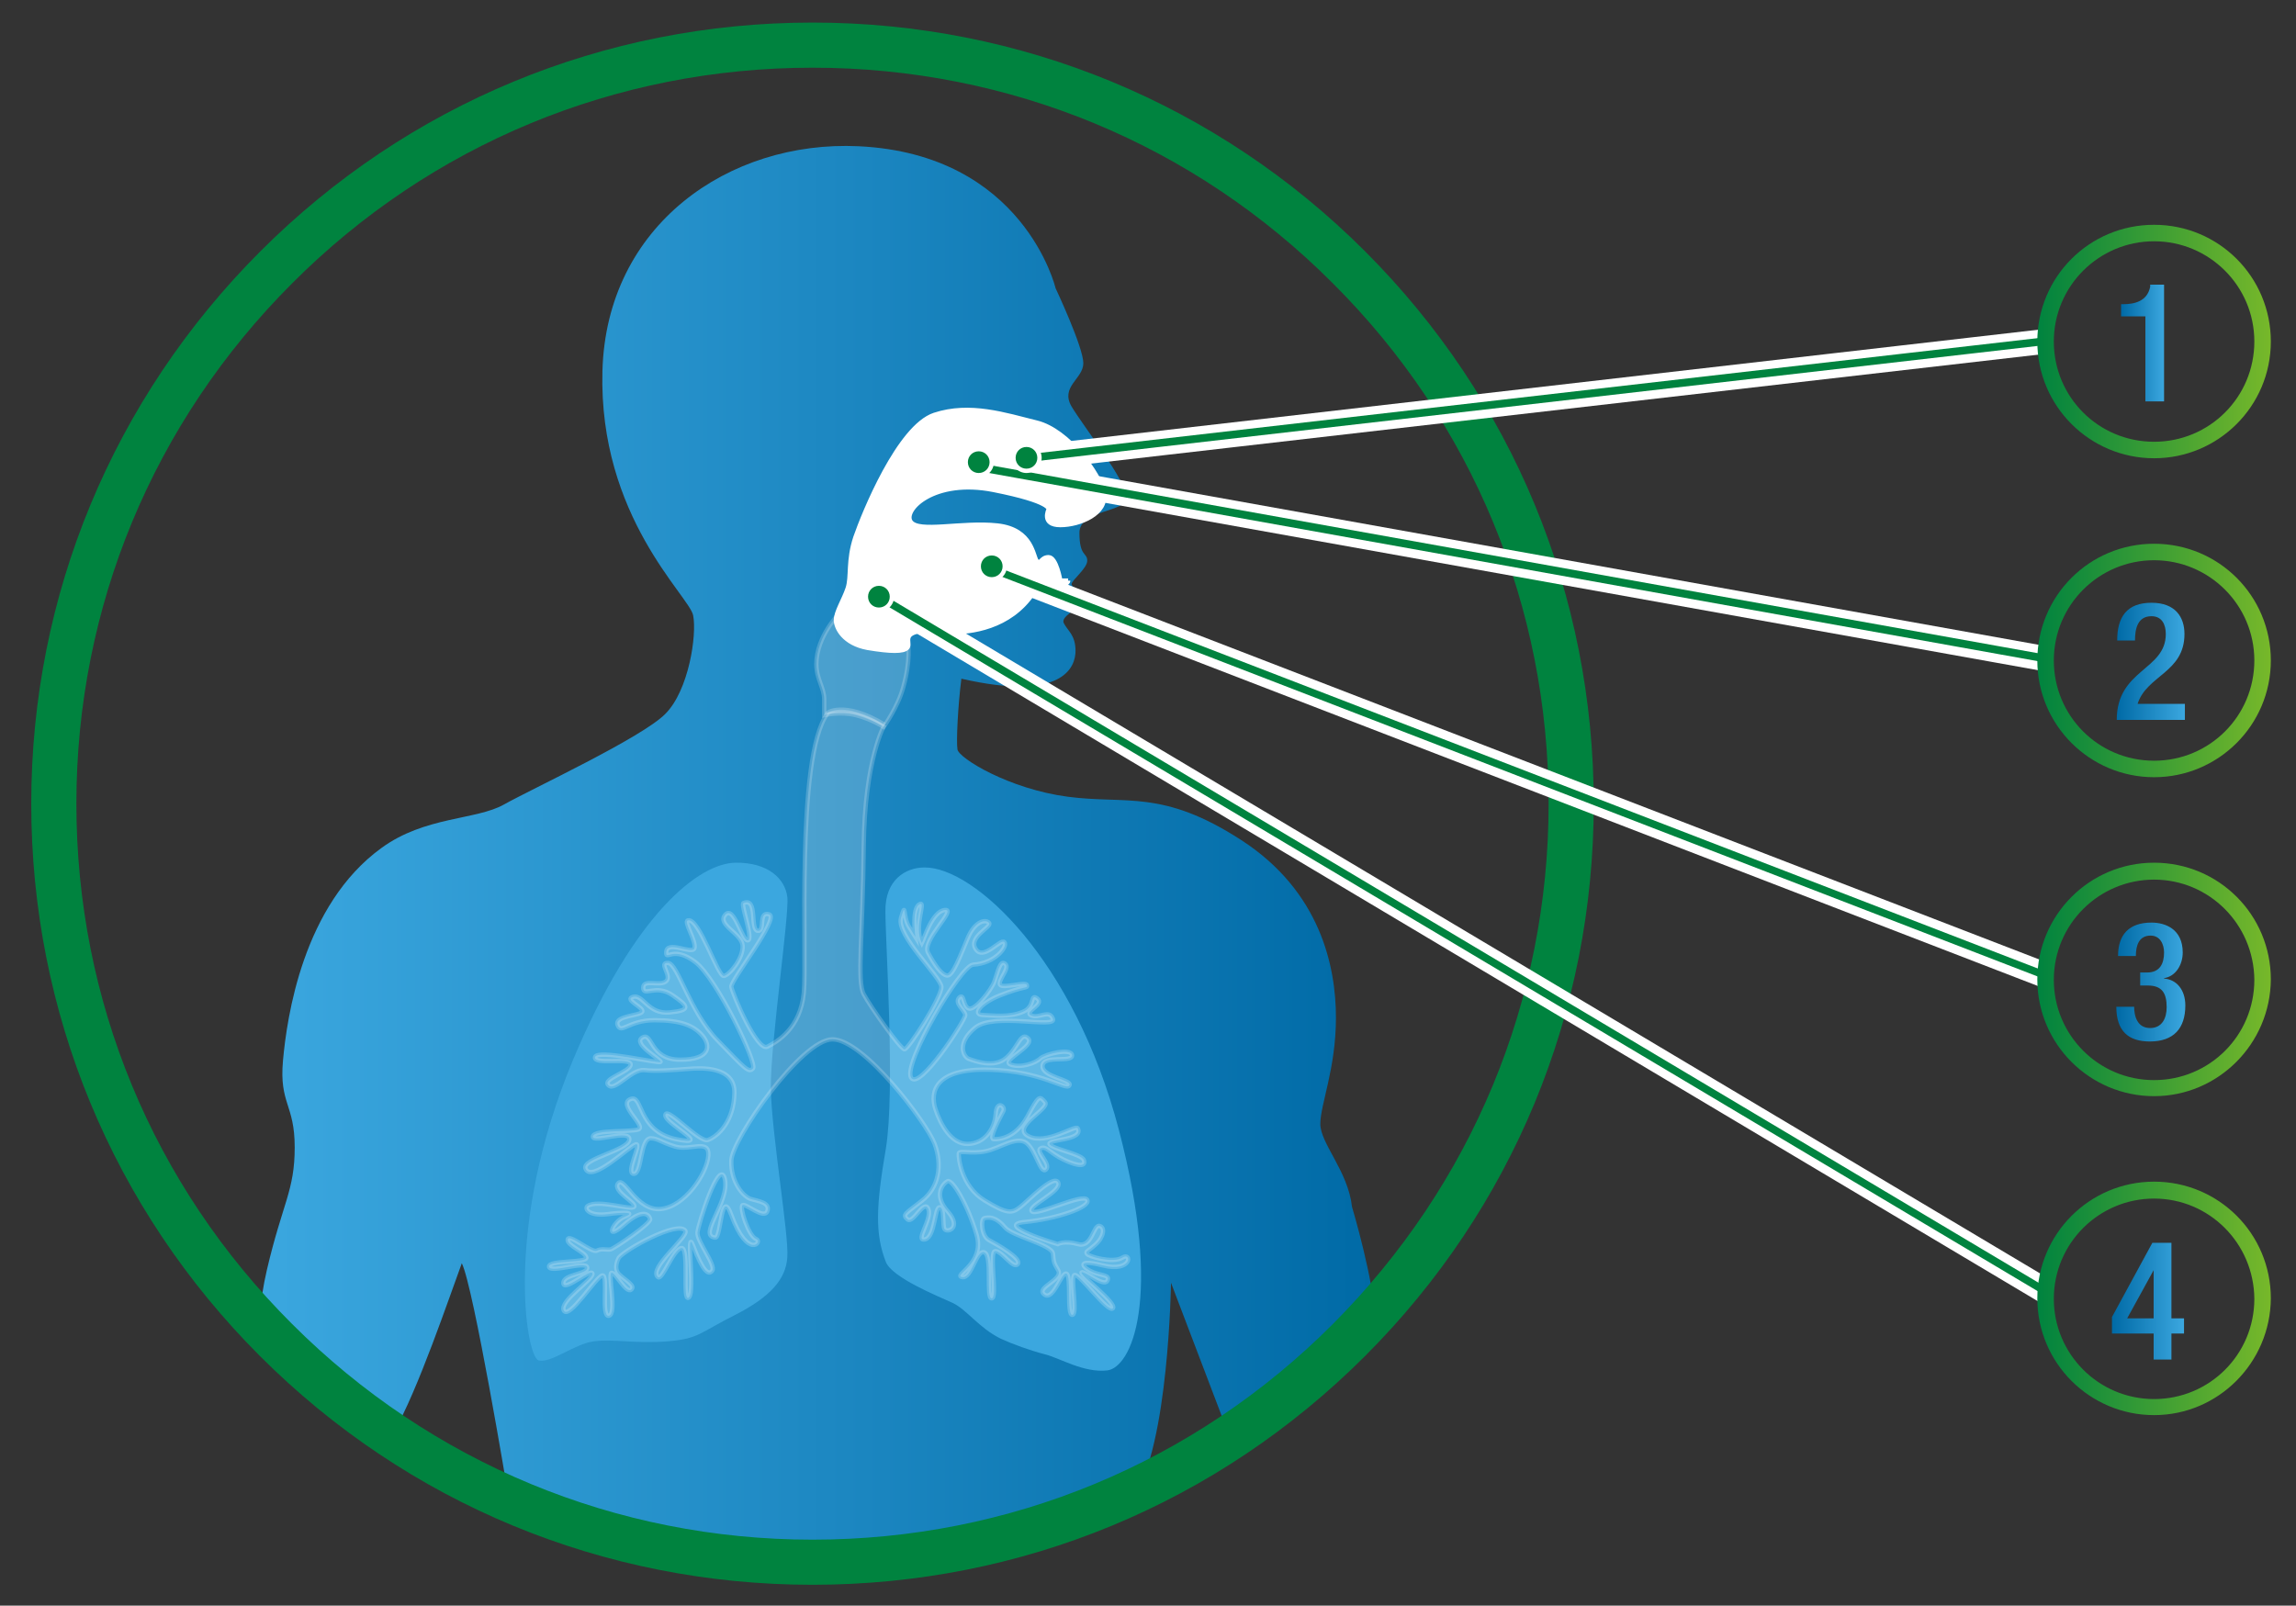
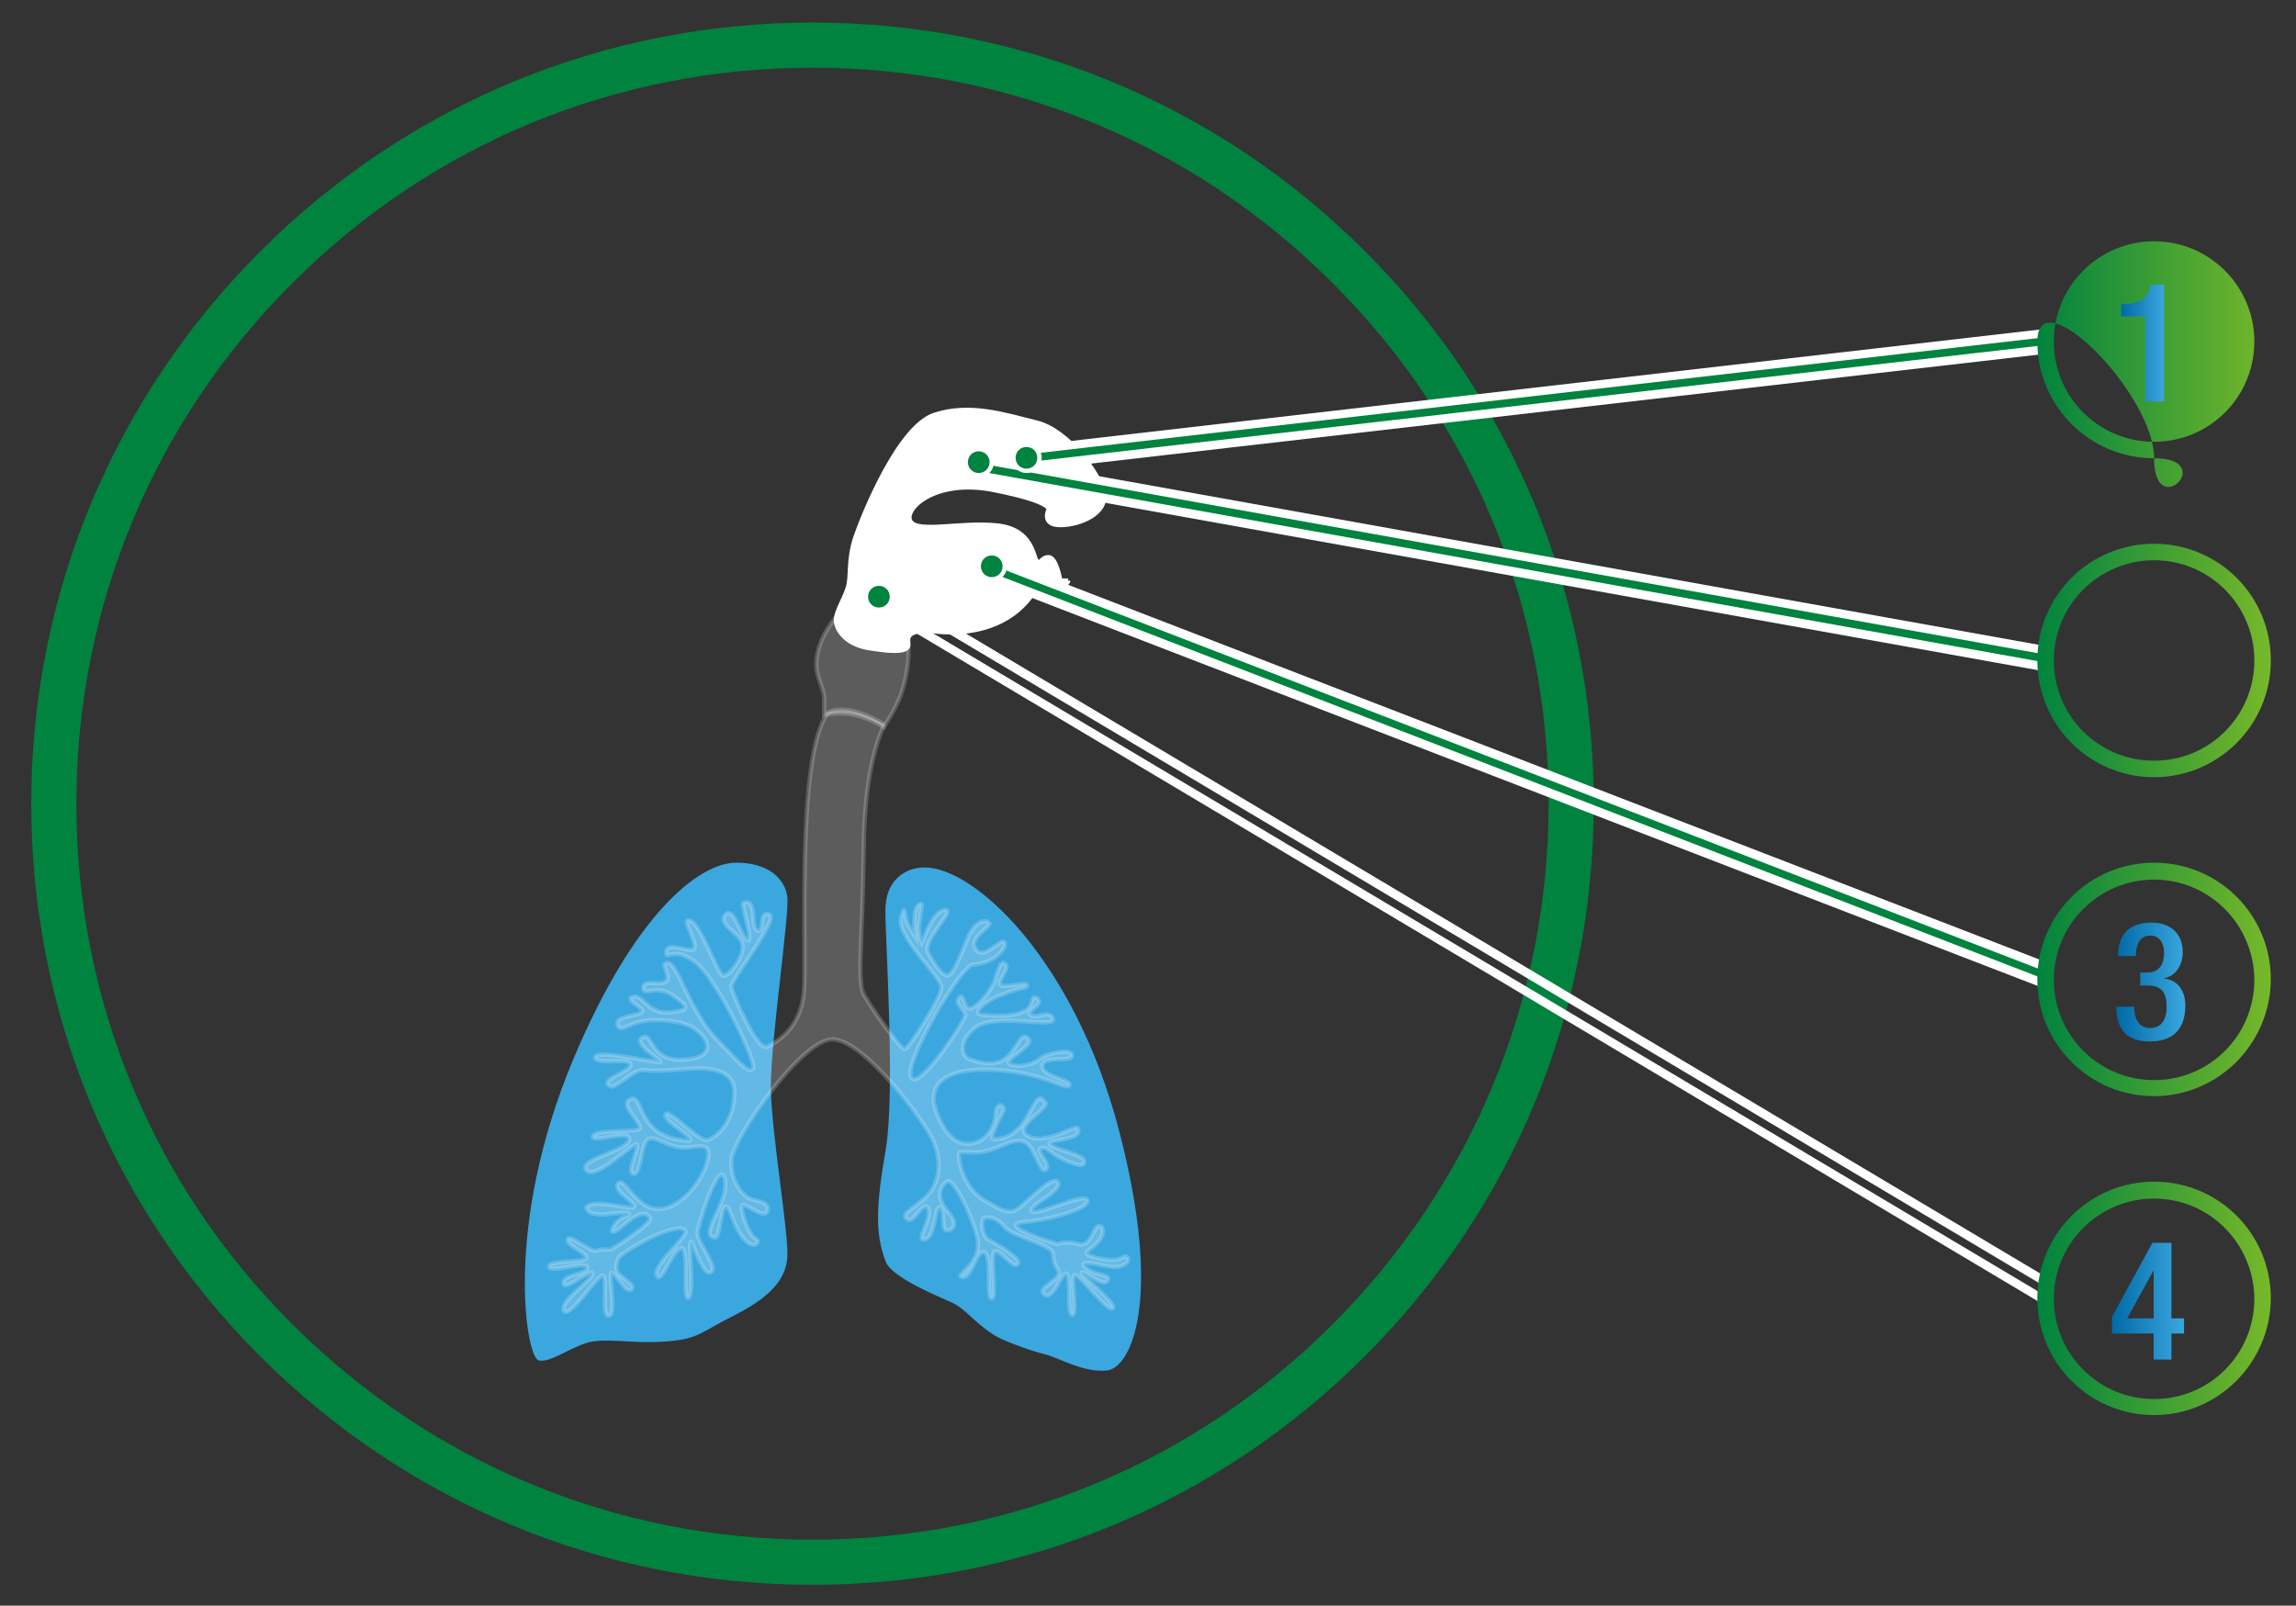
<svg xmlns="http://www.w3.org/2000/svg" version="1.1" id="Ebene_1" x="0px" y="0px" viewBox="0 0 529 370" style="enable-background:new 0 0 529 370;" xml:space="preserve">
  <rect x="0" y="0" width="529" height="370" fill="#333333" stroke="none" />
  <style type="text/css">
	.st0{fill:url(#SVGID_1_);}
	.st1{fill:#3BA7DF;}
	.st2{opacity:0.2;fill:#FFFFFF;stroke:#FFFFFF;stroke-miterlimit:10;}
	.st3{fill:#FFFFFF;stroke:#FFFFFF;stroke-miterlimit:10;}
	.st4{fill:#00833F;}
	.st5{fill:#FFFFFF;}
	.st6{fill:url(#SVGID_2_);}
	.st7{fill:url(#SVGID_3_);}
	.st8{fill:url(#SVGID_4_);}
	.st9{fill:url(#SVGID_5_);}
	.st10{fill:url(#SVGID_6_);}
	.st11{fill:url(#SVGID_7_);}
	.st12{fill:url(#SVGID_8_);}
	.st13{fill:url(#SVGID_9_);}
</style>
  <g>
    <g>
      <linearGradient id="SVGID_1_" gradientUnits="userSpaceOnUse" x1="5331.401" y1="198.462" x2="5588.184" y2="198.462" gradientTransform="matrix(-1 0 0 1 5648.025 0)">
        <stop offset="0" style="stop-color:#FFFFFF" />
        <stop offset="0" style="stop-color:#006AA6" />
        <stop offset="1" style="stop-color:#3BA7DF" />
      </linearGradient>
-       <path class="st0" d="M283.2,330.8l-13.4-35.2c0,0-0.5,37.5-8.6,49.3l-76.5,18.5L117,344c0,0-7.9-47.5-10.6-52.9    c-2.7,7.3-10.3,29.8-15.7,38.9l-29.2-17.4c0,0-3.6-4.5,0-20c3.6-15.4,6.4-18.2,6.4-28.2c0-10-3.6-10-2.7-20    c0.9-10,4.6-35.9,22.7-49c10-7.3,21.8-6.4,28.2-10c6.4-3.6,31.8-15.4,37.2-20.9c5.4-5.4,7.3-18.2,6.4-22.7    c-0.9-4.5-21.8-22.7-20.9-56.3s29.1-53.2,59-51.8c38.1,1.8,45.4,32.7,45.4,32.7s6.4,13.6,6.4,17.3c0,3.6-5.4,5.4-2.7,10    c2.7,4.5,12.7,17.3,12.7,20.9c0,3.6-10.9,2.7-10.9,8.2s1.8,4.5,1.8,6.4c0,1.8-3.6,4.5-3.6,5.4c0,0.9,2.7,1.8,2.7,3.6    c0,1.8-5.4,3.6-4.5,5.4c0.9,1.8,2.7,2.7,2.7,6.4c0,3.6-2.7,11.8-26.3,6.4c-0.8,6.3-1.2,14.5-0.9,16.3c0.3,2,11.8,9.1,25.4,10.9    c13.6,1.8,21.8-1.8,40,10s21.8,29.1,21.8,40.9s-3.6,20-3.6,24.5c0,4.5,6.4,10.9,7.3,19.1c0,0,5.1,17,5.4,26.4L283.2,330.8z" />
      <path class="st1" d="M169.4,198.8c7.7-0.1,11.5,3.8,12,7.9c0.5,4.1-3.9,33.6-3.8,44.2c0.2,10.6,4.2,33.8,3.8,38.8    c-0.3,5-3.8,9.1-12,13.3c-8.2,4.1-8.3,5.5-15.6,6.1c-7.3,0.6-12.4-0.6-17,0c-4.5,0.6-9.8,5.1-12.7,4.4c-2.9-0.8-8.1-30.9,7.9-69.2    C146.3,210.2,161.1,199,169.4,198.8 M213,199.9c11.5-0.1,34.5,21.2,44.8,60.5c10.3,39.4,2.7,54.8-2.7,55.4    c-5.4,0.6-10.8-2.8-14.3-3.7c-3.5-0.9-7.6-2.4-10.2-3.6c-5.1-2.5-7.9-6.8-11.2-8.3c-3.3-1.5-13.9-5.8-15.3-9.4    c-2.5-6.4-2.3-12.7,0-26.1c2.2-13.4-0.1-47.4-0.1-54.7C203.9,202.7,208.7,199.9,213,199.9" />
      <path class="st2" d="M203.8,167c0,0-4.6,7.9-4.8,28.2c-0.2,20.3-1.6,30.9,0,33.9c1.6,3,8.5,12.7,9.4,12.7c0.9,0,8.6-12,8.5-14.4    c-0.2-2.4-10.5-11.8-9.3-15.9c1.2-4.1,0.4-0.3,1.8,2l1.5,2.4c0,0-0.9-6.4,0.9-7.5c1.8-1.1-1.4,5.1,0.6,8.9    c0.6-1.2,2.4-7.3,5.3-7.6s-5.3,6.9-3.9,9.8c1.5,2.8,3.2,5.3,4.5,5.3c1.3,0,3-4.7,4.7-8.7s4.2-4.3,4.9-3.4c0.7,0.9-4.9,3.2-3.1,6    c1.8,2.8,5.7-2.5,6.6-1.6c0.9,0.9-2,4.9-7.2,5.2c-2.9,0.2-16.1,22.7-14.3,26c1.8,3.3,12.6-13.3,12.5-14.4c-0.1-1.1-2.6-2.7-1.4-4    c1.2-1.2,0.8,2,2.2,2.5c1.4,0.5,5.1-4.1,5.9-6.2c0.8-2.2,1.3-5.1,2.5-4.1c1.2,1-1.7,3.7-1.2,4.8c0.5,1,6-0.8,6.2,0.1    c0.2,0.9-0.3,0-6.5,2.5c-4.3,1.8-6.1,4.3-3.7,4.4c2.4,0.1,6.1,0.6,9.2-0.7c3.1-1.2,1.6-4.4,3.4-3.1c1.8,1.4-3.3,3.1-1.4,3.9    c1.9,0.8,4.1-1.5,5,0.8c0.9,2.3-13.6-1.5-17.9,2c-4.3,3.5-2.8,6.7-1.5,7.2c1.4,0.5,5.8,2.2,8.6-0.2c2.8-2.4,3.4-6.2,5.1-4.5    c1.7,1.7-6.4,5.1-4.1,6c2.3,0.9,5.8-0.3,6.9-1.4c1.1-1,7.2-2.5,7.3-0.7c0.1,1.8-6.6-0.2-6.8,2.4c-0.2,2.6,6.9,3.2,6.2,4.5    c-0.7,1.4-6.1-3.3-18.6-3.6c-12.5-0.3-13.5,5.2-12.3,9c1.2,3.7,3.7,8.2,7.5,8.1s6.1-3.3,6.4-6.8c0.2-3.5,2.3-1.8,1.8-0.8    s-3.5,6.4-2.3,6.5c1.2,0.1,5.1-0.2,7.8-5.2c2.7-5,2.8-4.8,4.1-3.3c1.2,1.5-7.9,5.7-3.9,7.8c4.1,2.2,10.9-2.7,11.4-1.8    c1.5,2.8-6.8,2.5-6.5,3.6c0.3,1.1,7.4,2.3,7.9,3.7c0.6,1.5-1.1,1.6-4.5,0c-3.4-1.6-4.1-3.3-5.4-2.7c-1.4,0.6,2.5,3.7,1.2,4.9    s-2.3-4.4-4.5-6.1c-2.3-1.7-6.1,1.2-9.4,1.9c-3.3,0.7-6.1-0.3-6.2,0.5c-0.1,0.8,0.5,7.5,5.9,10.8c5.4,3.3,6.4,3,8.3,1.5    c1.9-1.5,7.7-7.6,8.7-5.6s-7,5.3-6.1,6.6c0.9,1.3,11.9-4.3,12.8-2.6c0.9,1.7-7.2,4.4-14.4,5.1c-7.3,0.7,7.6,5.1,7.6,5.1    s1.5-0.9,4.7,0s3.5-4.5,4.9-4.2c1.4,0.3,1,2.6-0.9,4.3c-1.9,1.7-2.3,1.5-2,2.1c0.2,0.6,6,2.3,8.2,0.9c2.2-1.4,2.3,3.5-4.5,1.8    c-6.9-1.7-4.3,0.8-2.2,1.6c2.1,0.8,4,0.6,3.2,2c-0.8,1.4-5.3-2.4-5.9-2c-0.6,0.5,8.3,7.2,7.2,8.3c-1.1,1.1-7.6-7.9-8.8-7.7    c-1.1,0.2,0.8,8.9-0.5,9.2c-1.4,0.2-0.2-9.1-1.4-9.5c-1.2-0.4-3,6.4-5.1,4.8c-2.1-1.6,4.5-3.4,3.2-5.6c-1-1.7-1-1.7-1.2-3.8    c-0.2-2.1-9.4-4-11.1-6.1c-2.2-2.6-3.8-2.3-4.7-2.1c-0.9,0.2-0.7,4.2,1.1,5.1c1.7,0.9,7.6,4.2,6.6,5.5c-1,1.3-3.6-3-5.2-3    c-1.5,0.1,0.6,10.8-0.8,10.9c-1.4,0.1,0.2-9.9-1.7-10.6c-1.9-0.7-2.9,6.1-5.1,5.7c-2.3-0.4,5.3-3,3.3-9.8    c-2-6.8-5.6-12.9-6.7-12.3c-1.1,0.6-3.3,3.2,0.1,7c3.3,3.8-0.2,5-0.8,4c-0.5-1,0.1-4.9-1.1-5c-1.2-0.1-1,6.9-3.4,7.4    c-2.4,0.5,1.7-4.6,0.8-7c-1-2.4-3.5,3.5-4.8,2.4c-1.3-1.1-0.5-1.3,3.3-4.3c3.9-3,4.8-8.2,2.9-13.2c-1.9-4.9-16.3-24-23.5-24    c-7.1,0-23.1,22.9-23.3,27.9c-0.2,5,2.8,8.4,4.5,8.9c1.7,0.5,4.5,0.8,3.8,2.8c-0.7,2-4.9-1.8-5.7-1.4c-0.8,0.5,1.4,7.2,3.1,7.8    c1.7,0.6-1.9,4.9-5.7-5.5c-2.4-6.6-2.3,5.3-3.7,5.2c-4.2-0.4,3.4-8.2,2.2-13.5c-1.2-5.2-6.1,10.3-6.3,12.3s4.3,7.5,3.4,8.8    c-0.9,1.3-2.3-0.2-4.3-5.5c-2-5.4,0.5,10.3-1.1,11.7s0.2-11.7-1.7-11.4c-1.9,0.3-4.4,7.5-5.4,6.7c-2.4-2,7.2-9.4,6.3-10.7    c-1.7-2.4-13.8,4.3-15.3,6.2c0,0-1.4,2.3,0,3.8c1.4,1.4,4,2.7,2.8,3.6c-1.2,0.9-3.6-4-4.5-3.9c-0.9,0.2,1.3,9.5-0.6,9.9    c-1.9,0.5-0.1-9.5-1.5-9.3c-1.4,0.2-7.7,10.3-8.9,8.1c-1.1-2.2,6.8-7.1,6.6-8.5c-0.2-1.4-6.6,4.3-6.7,2.2c-0.1-2.1,5.6-2,5.5-3.6    c-0.2-1.7-8.6,1.4-8.8-0.2c-0.2-1.6,8.8-0.8,8.6-2.1c-0.2-1.3-4.6-2.8-4.3-4.2c0.3-1.4,5.5,3.2,6.7,2.6c1.2-0.6,2.3-0.1,3.2-0.3    c0.8-0.2,9.4-6,9.1-7c-0.3-1-1.6-2.6-6.1,1.4c-4.5,4-2.6-0.8,0.2-1.9c2.8-1.1-0.3-1.1-4-0.6c-4,0.5-5.4-1.2-4.5-1.9    c2.4-1.6,10,1.1,10.7,0.2s-5.1-3.6-3.7-5.4c1.4-1.8,4.2,6.4,9.8,5.9c5.6-0.5,10.7-8.2,11-12.3c0.3-4-4.2-1-7.7-2.1    c-3.5-1.1-3.8-1.8-5.5-1.9c-2.6-0.1-2,8.3-4,8.2c-2-0.1,2-7.2,0.5-6.8c-1.5,0.4-10.2,9-11.6,5.6c-0.9-2.3,9.9-4.2,10.1-6.7    c0.2-2.5-8.5,0.9-8.4-0.7c0.2-1.6,8.2-1,10.4-1.6c2.2-0.6-4.8-5.7-1.8-7c3-1.4,1.5,7.3,10.5,9.2c9,1.9-2.8-3.6-2.4-5.6    c0.4-2,7.8,6.5,9.8,5.8c2.5-0.9,6-4.5,6.1-10.8c0.2-6.3-7.9-5.8-10.4-5.6c-3.9,0.3-7.5,0.6-10.4,0.3c-2.9-0.3-6.7,5-8.2,3.5    c-1.6-1.5,5.1-3.1,5.1-4.8c0-1.7-8.6,0.2-8.2-1.7c0.5-1.9,14.8,1.6,15.1,1.1c0.2-0.5-6.6-4.2-4.2-5.6c2.4-1.4,1.6,5.1,8.7,5.1    c7.1,0,7.1-3.3,5.1-5.6c-2-2.3-5-3.5-11-3.5c-6,0-7.7,3.3-8.5,1.1c-0.8-2.2,5.4-2.1,5.7-3.1c0.3-1-4.4-2.8-2.1-3.4    c2.3-0.6,3.4,4.1,8.4,3.6c5-0.5,4.4-1.4,0.6-4c-3.8-2.6-6.7,0.5-6.7-1.7c0-2.1,3.9-0.2,5.3-1.5c1.4-1.3-1.9-4.3,0.4-4.2    s4.9,11.1,11.4,17.8c6.5,6.7,7.2,7.6,8.2,6.5c1-1.1-8.3-20.7-13.3-24.5c-5-3.8-6.7-0.4-6.7-2.1c-0.1-3.2,6,0.5,6.5-1.1    c0.5-1.6-2.6-6.2-1.5-6.4c2.6-0.7,6.9,13.1,8.3,12.8c1.4-0.3,4.5-4.2,4.3-7c-0.2-2.8-6-4.8-4-7.1c2-2.3,3.9,6.1,5.2,5.9    c1.4-0.2-1.7-8.3-1-8.6c3.4-1.4,1.4,6.2,3.3,6.4c1.8,0.2,0-4.6,2.6-3.8c2.6,0.8-8.9,15.2-8.7,16.7c0.2,1.4,5.9,15,8.3,13.8    c2.4-1.2,7.6-4.3,8.4-12.4c0.8-8.1-1.9-54.3,5.4-64.3C190.1,164.3,194.5,161.3,203.8,167" />
      <path class="st2" d="M193.5,141.2c0,0-5.4,5.4-5.4,11.8c0,3.6,1.8,5.4,1.8,8.2v3.6c0,0,3.6-0.9,7.3,0c3.6,0.9,6.4,2.7,6.4,2.7    s3.3-4.6,4.5-9.1c1.8-6.4,1.1-10,1.1-10L193.5,141.2z" />
      <path class="st3" d="M246.1,133.8h-1.8c0,0-0.9-5.4-2.7-5.4c-1.8,0-1.8,1.8-2.7,0.9c-0.9-0.9-0.9-7.3-9.1-8.2    c-8.2-0.9-18.2,1.8-20-0.9c-1.8-2.7,5.4-10,19.1-7.3c13.6,2.7,12.7,4.5,12.7,4.5s-1.8,3.6,2.7,3.6s10.9-2.7,10-7.3    c-0.9-4.5-8.2-14.5-15.4-16.3c-7.3-1.8-15.4-4.5-23.6-1.8c-8.2,2.7-16.3,22.7-18.2,28.2c-1.8,5.4-0.9,9.1-1.8,11.8    c-0.9,2.7-2.7,5.4-2.7,7.3c0,1.8,1.8,5.4,7.3,6.4c5.4,0.9,8.2,0.9,9.1,0s-0.9-2.7,1.8-3.6c2.7-0.9,3.6,0,8.2,0    c4.5,0,13.6-0.9,19.1-9.1c1.8-2.7,2.7,0,2.7,0s0,1.8,0.9,1.8c0.9,0,2.7-3.6,2.7-3.6S246.1,134.7,246.1,133.8" />
      <path class="st4" d="M187.2,365.2c-48.1,0-93.3-18.7-127.3-52.7S7.2,233.2,7.2,185.2S26,91.9,60,57.9S139.2,5.2,187.2,5.2    s93.3,18.7,127.3,52.7s52.7,79.2,52.7,127.3s-18.7,93.3-52.7,127.3S235.3,365.2,187.2,365.2z M187.2,15.6    c-45.3,0-87.9,17.6-119.9,49.7c-32,32-49.7,74.6-49.7,119.9c0,45.3,17.6,87.9,49.7,119.9c32,32,74.6,49.7,119.9,49.7    s87.9-17.6,119.9-49.7s49.7-74.6,49.7-119.9s-17.6-87.9-49.7-119.9C275.1,33.2,232.5,15.6,187.2,15.6z" />
    </g>
  </g>
  <g>
    <polygon class="st4" points="234.8,103.9 471.5,76.7 471.5,80.5 234.8,107.7  " />
    <path class="st5" d="M470.5,77.8v1.8l-234.7,27v-1.8L470.5,77.8 M472.5,75.6l-2.2,0.3l-234.7,27l-1.8,0.2v1.8v1.8v2.2l2.2-0.3   l234.7-27l1.8-0.2v-1.8v-1.8V75.6L472.5,75.6z" />
  </g>
  <g>
    <polygon class="st4" points="224.1,109.4 224.4,105.6 471.6,149.9 471.3,153.7  " />
    <path class="st5" d="M225.3,106.7l245.2,44l-0.2,1.8l-245.2-44L225.3,106.7 M223.5,104.4l-0.2,2.2l-0.2,1.8l-0.2,1.8l1.8,0.3   l245.2,44l2.2,0.4l0.2-2.2l0.2-1.8l0.2-1.8l-1.8-0.3l-245.2-44L223.5,104.4L223.5,104.4z" />
  </g>
  <g>
    <polygon class="st4" points="227.3,132.6 228.1,129 471.8,223 471,226.7  " />
    <path class="st5" d="M228.8,130.3l241.8,93.3l-0.4,1.7L228.5,132L228.8,130.3 M227.4,127.6l-0.5,2.3l-0.4,1.7l-0.4,1.7l1.6,0.6   l241.8,93.3l2.2,0.8l0.5-2.3l0.4-1.7l0.4-1.7l-1.6-0.6l-241.8-93.3L227.4,127.6L227.4,127.6z" />
  </g>
  <g>
-     <polygon class="st4" points="201.4,138.9 202.5,135.3 471.9,295.7 470.7,299.3  " />
    <path class="st5" d="M203.1,136.8l267.6,159.4l-0.6,1.7L202.5,138.5L203.1,136.8 M202,133.8l-0.8,2.4l-0.6,1.7l-0.5,1.5l1.4,0.8   l267.6,159.4l2.2,1.3l0.8-2.4l0.6-1.7l0.5-1.5l-1.4-0.8L204.1,135L202,133.8L202,133.8z" />
  </g>
  <g>
    <linearGradient id="SVGID_2_" gradientUnits="userSpaceOnUse" x1="469.433" y1="78.7" x2="523.137" y2="78.7">
      <stop offset="0" style="stop-color:#00833F" />
      <stop offset="1" style="stop-color:#77B82A" />
    </linearGradient>
-     <path class="st6" d="M496.3,105.6c-14.8,0-26.9-12-26.9-26.9s12-26.9,26.9-26.9s26.9,12,26.9,26.9S511.1,105.6,496.3,105.6z    M496.3,55.6c-12.7,0-23.1,10.3-23.1,23.1s10.3,23.1,23.1,23.1s23.1-10.3,23.1-23.1S509,55.6,496.3,55.6z" />
+     <path class="st6" d="M496.3,105.6c-14.8,0-26.9-12-26.9-26.9s26.9,12,26.9,26.9S511.1,105.6,496.3,105.6z    M496.3,55.6c-12.7,0-23.1,10.3-23.1,23.1s10.3,23.1,23.1,23.1s23.1-10.3,23.1-23.1S509,55.6,496.3,55.6z" />
    <g>
      <linearGradient id="SVGID_3_" gradientUnits="userSpaceOnUse" x1="488.746" y1="78.938" x2="498.653" y2="78.938">
        <stop offset="0" style="stop-color:#006AA6" />
        <stop offset="1" style="stop-color:#3BA7DF" />
      </linearGradient>
      <path class="st7" d="M494.3,92.4V72.9h-5.6v-2.8h0.4c2.6,0,5.6-0.6,6.3-4v-0.5h3.2v26.9H494.3z" />
    </g>
  </g>
  <g>
    <linearGradient id="SVGID_4_" gradientUnits="userSpaceOnUse" x1="469.433" y1="152.205" x2="523.137" y2="152.205">
      <stop offset="0" style="stop-color:#00833F" />
      <stop offset="1" style="stop-color:#77B82A" />
    </linearGradient>
    <path class="st8" d="M496.3,179.1c-14.8,0-26.9-12-26.9-26.9s12-26.9,26.9-26.9s26.9,12,26.9,26.9S511.1,179.1,496.3,179.1z    M496.3,129.1c-12.7,0-23.1,10.3-23.1,23.1s10.3,23.1,23.1,23.1s23.1-10.3,23.1-23.1S509,129.1,496.3,129.1z" />
    <g>
      <linearGradient id="SVGID_5_" gradientUnits="userSpaceOnUse" x1="487.721" y1="152.443" x2="503.435" y2="152.443">
        <stop offset="0" style="stop-color:#006AA6" />
        <stop offset="1" style="stop-color:#3BA7DF" />
      </linearGradient>
-       <path class="st9" d="M503.4,165.9h-15.7c0-11.7,11.3-11.4,11.3-19.8c0-2.2-0.9-4.1-3.3-4.1c-3.2,0-3.8,2.9-3.8,5.6h-4.1    c0-5.4,2.2-8.7,7.9-8.7c5.5,0,7.6,3.3,7.6,7.2c0,8.9-8.7,9.5-10.8,16.1h10.9V165.9z" />
    </g>
  </g>
  <g>
    <linearGradient id="SVGID_6_" gradientUnits="userSpaceOnUse" x1="469.433" y1="225.71" x2="523.137" y2="225.71">
      <stop offset="0" style="stop-color:#00833F" />
      <stop offset="1" style="stop-color:#77B82A" />
    </linearGradient>
    <path class="st10" d="M496.3,252.6c-14.8,0-26.9-12-26.9-26.9c0-14.8,12-26.9,26.9-26.9s26.9,12,26.9,26.9   C523.1,240.5,511.1,252.6,496.3,252.6z M496.3,202.7c-12.7,0-23.1,10.3-23.1,23.1c0,12.7,10.3,23.1,23.1,23.1s23.1-10.3,23.1-23.1   C519.3,213,509,202.7,496.3,202.7z" />
    <g>
      <linearGradient id="SVGID_7_" gradientUnits="userSpaceOnUse" x1="487.645" y1="226.213" x2="503.511" y2="226.213">
        <stop offset="0" style="stop-color:#006AA6" />
        <stop offset="1" style="stop-color:#3BA7DF" />
      </linearGradient>
      <path class="st11" d="M491.7,231.9c0,2.4,0.8,5,3.7,5c2.7,0,3.8-2.2,3.8-4.8c0-3.3-1.1-5-4.4-5h-1.7v-3h1.6c2.9,0,3.9-2,3.9-4.6    c0-1.9-0.9-3.9-3.1-3.9c-2.7,0-3.4,2.3-3.4,4.7h-4.1c0-5,2.6-7.7,7.7-7.7c3.2,0,7.2,1.5,7.2,6.9c0,2.8-1.6,5.5-4.3,5.9v0.1    c2.8,0.2,4.9,2.5,4.9,6.2c0,5.3-2.7,8.3-8.2,8.3c-4.9,0-7.7-2.4-7.7-8H491.7z" />
    </g>
  </g>
  <g>
    <linearGradient id="SVGID_8_" gradientUnits="userSpaceOnUse" x1="469.433" y1="299.214" x2="523.137" y2="299.214">
      <stop offset="0" style="stop-color:#00833F" />
      <stop offset="1" style="stop-color:#77B82A" />
    </linearGradient>
    <path class="st12" d="M496.3,326.1c-14.8,0-26.9-12-26.9-26.9c0-14.8,12-26.9,26.9-26.9s26.9,12,26.9,26.9   C523.1,314,511.1,326.1,496.3,326.1z M496.3,276.2c-12.7,0-23.1,10.3-23.1,23.1c0,12.7,10.3,23.1,23.1,23.1s23.1-10.3,23.1-23.1   C519.3,286.5,509,276.2,496.3,276.2z" />
    <g>
      <linearGradient id="SVGID_9_" gradientUnits="userSpaceOnUse" x1="486.575" y1="299.795" x2="503.201" y2="299.795">
        <stop offset="0" style="stop-color:#006AA6" />
        <stop offset="1" style="stop-color:#3BA7DF" />
      </linearGradient>
      <path class="st13" d="M486.6,303.5l9.3-17.1h4.4v17.4h2.9v3.5h-2.9v6h-4.1v-6h-9.6V303.5z M496.2,292.7L496.2,292.7l-6.1,11.1h6.1    V292.7z" />
    </g>
  </g>
  <g>
    <circle class="st4" cx="236.5" cy="105.5" r="3" />
    <path class="st5" d="M236.5,103c1.4,0,2.5,1.1,2.5,2.5s-1.1,2.5-2.5,2.5s-2.5-1.1-2.5-2.5S235.1,103,236.5,103 M236.5,102   c-1.9,0-3.5,1.6-3.5,3.5s1.6,3.5,3.5,3.5s3.5-1.6,3.5-3.5S238.4,102,236.5,102L236.5,102z" />
  </g>
  <g>
    <circle class="st4" cx="228.5" cy="130.5" r="3" />
    <path class="st5" d="M228.5,128c1.4,0,2.5,1.1,2.5,2.5s-1.1,2.5-2.5,2.5c-1.4,0-2.5-1.1-2.5-2.5S227.1,128,228.5,128 M228.5,127   c-1.9,0-3.5,1.6-3.5,3.5s1.6,3.5,3.5,3.5s3.5-1.6,3.5-3.5S230.4,127,228.5,127L228.5,127z" />
  </g>
  <g>
    <circle class="st4" cx="202.5" cy="137.5" r="3" />
    <path class="st5" d="M202.5,135c1.4,0,2.5,1.1,2.5,2.5s-1.1,2.5-2.5,2.5c-1.4,0-2.5-1.1-2.5-2.5S201.1,135,202.5,135 M202.5,134   c-1.9,0-3.5,1.6-3.5,3.5s1.6,3.5,3.5,3.5s3.5-1.6,3.5-3.5S204.4,134,202.5,134L202.5,134z" />
  </g>
  <g>
    <circle class="st4" cx="225.5" cy="106.5" r="3" />
    <path class="st5" d="M225.5,104c1.4,0,2.5,1.1,2.5,2.5s-1.1,2.5-2.5,2.5c-1.4,0-2.5-1.1-2.5-2.5S224.1,104,225.5,104 M225.5,103   c-1.9,0-3.5,1.6-3.5,3.5s1.6,3.5,3.5,3.5s3.5-1.6,3.5-3.5S227.4,103,225.5,103L225.5,103z" />
  </g>
</svg>